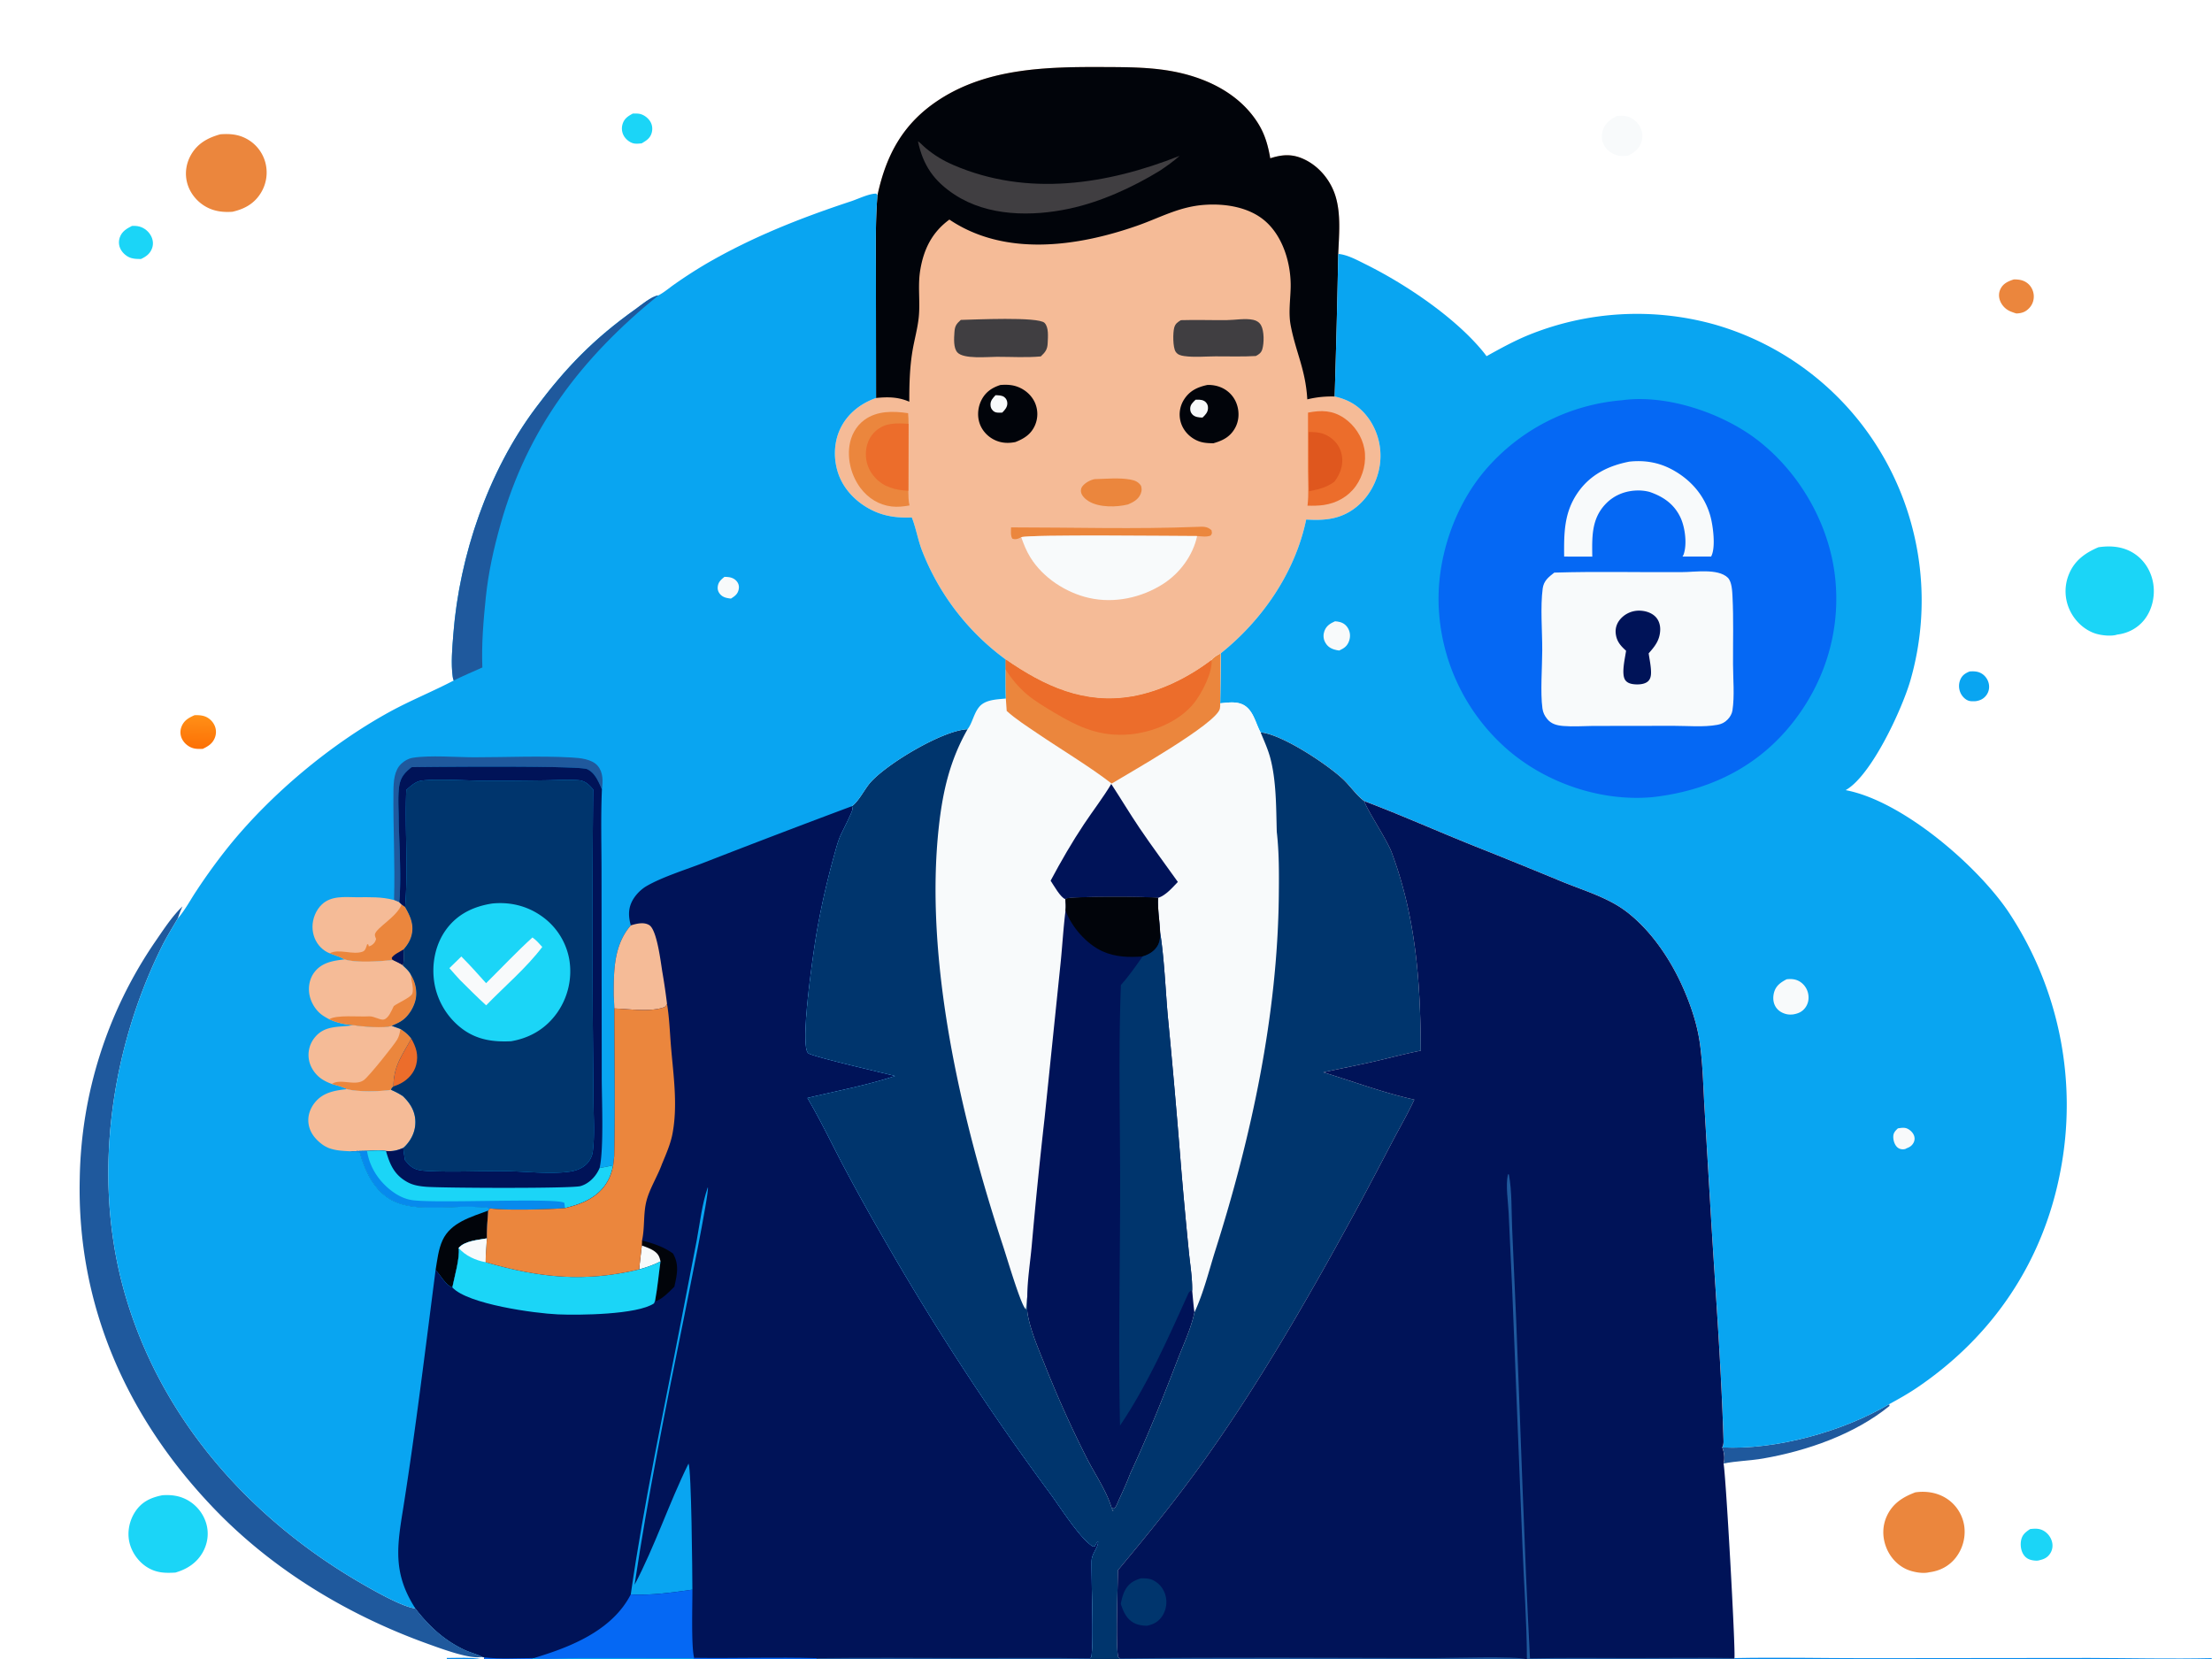
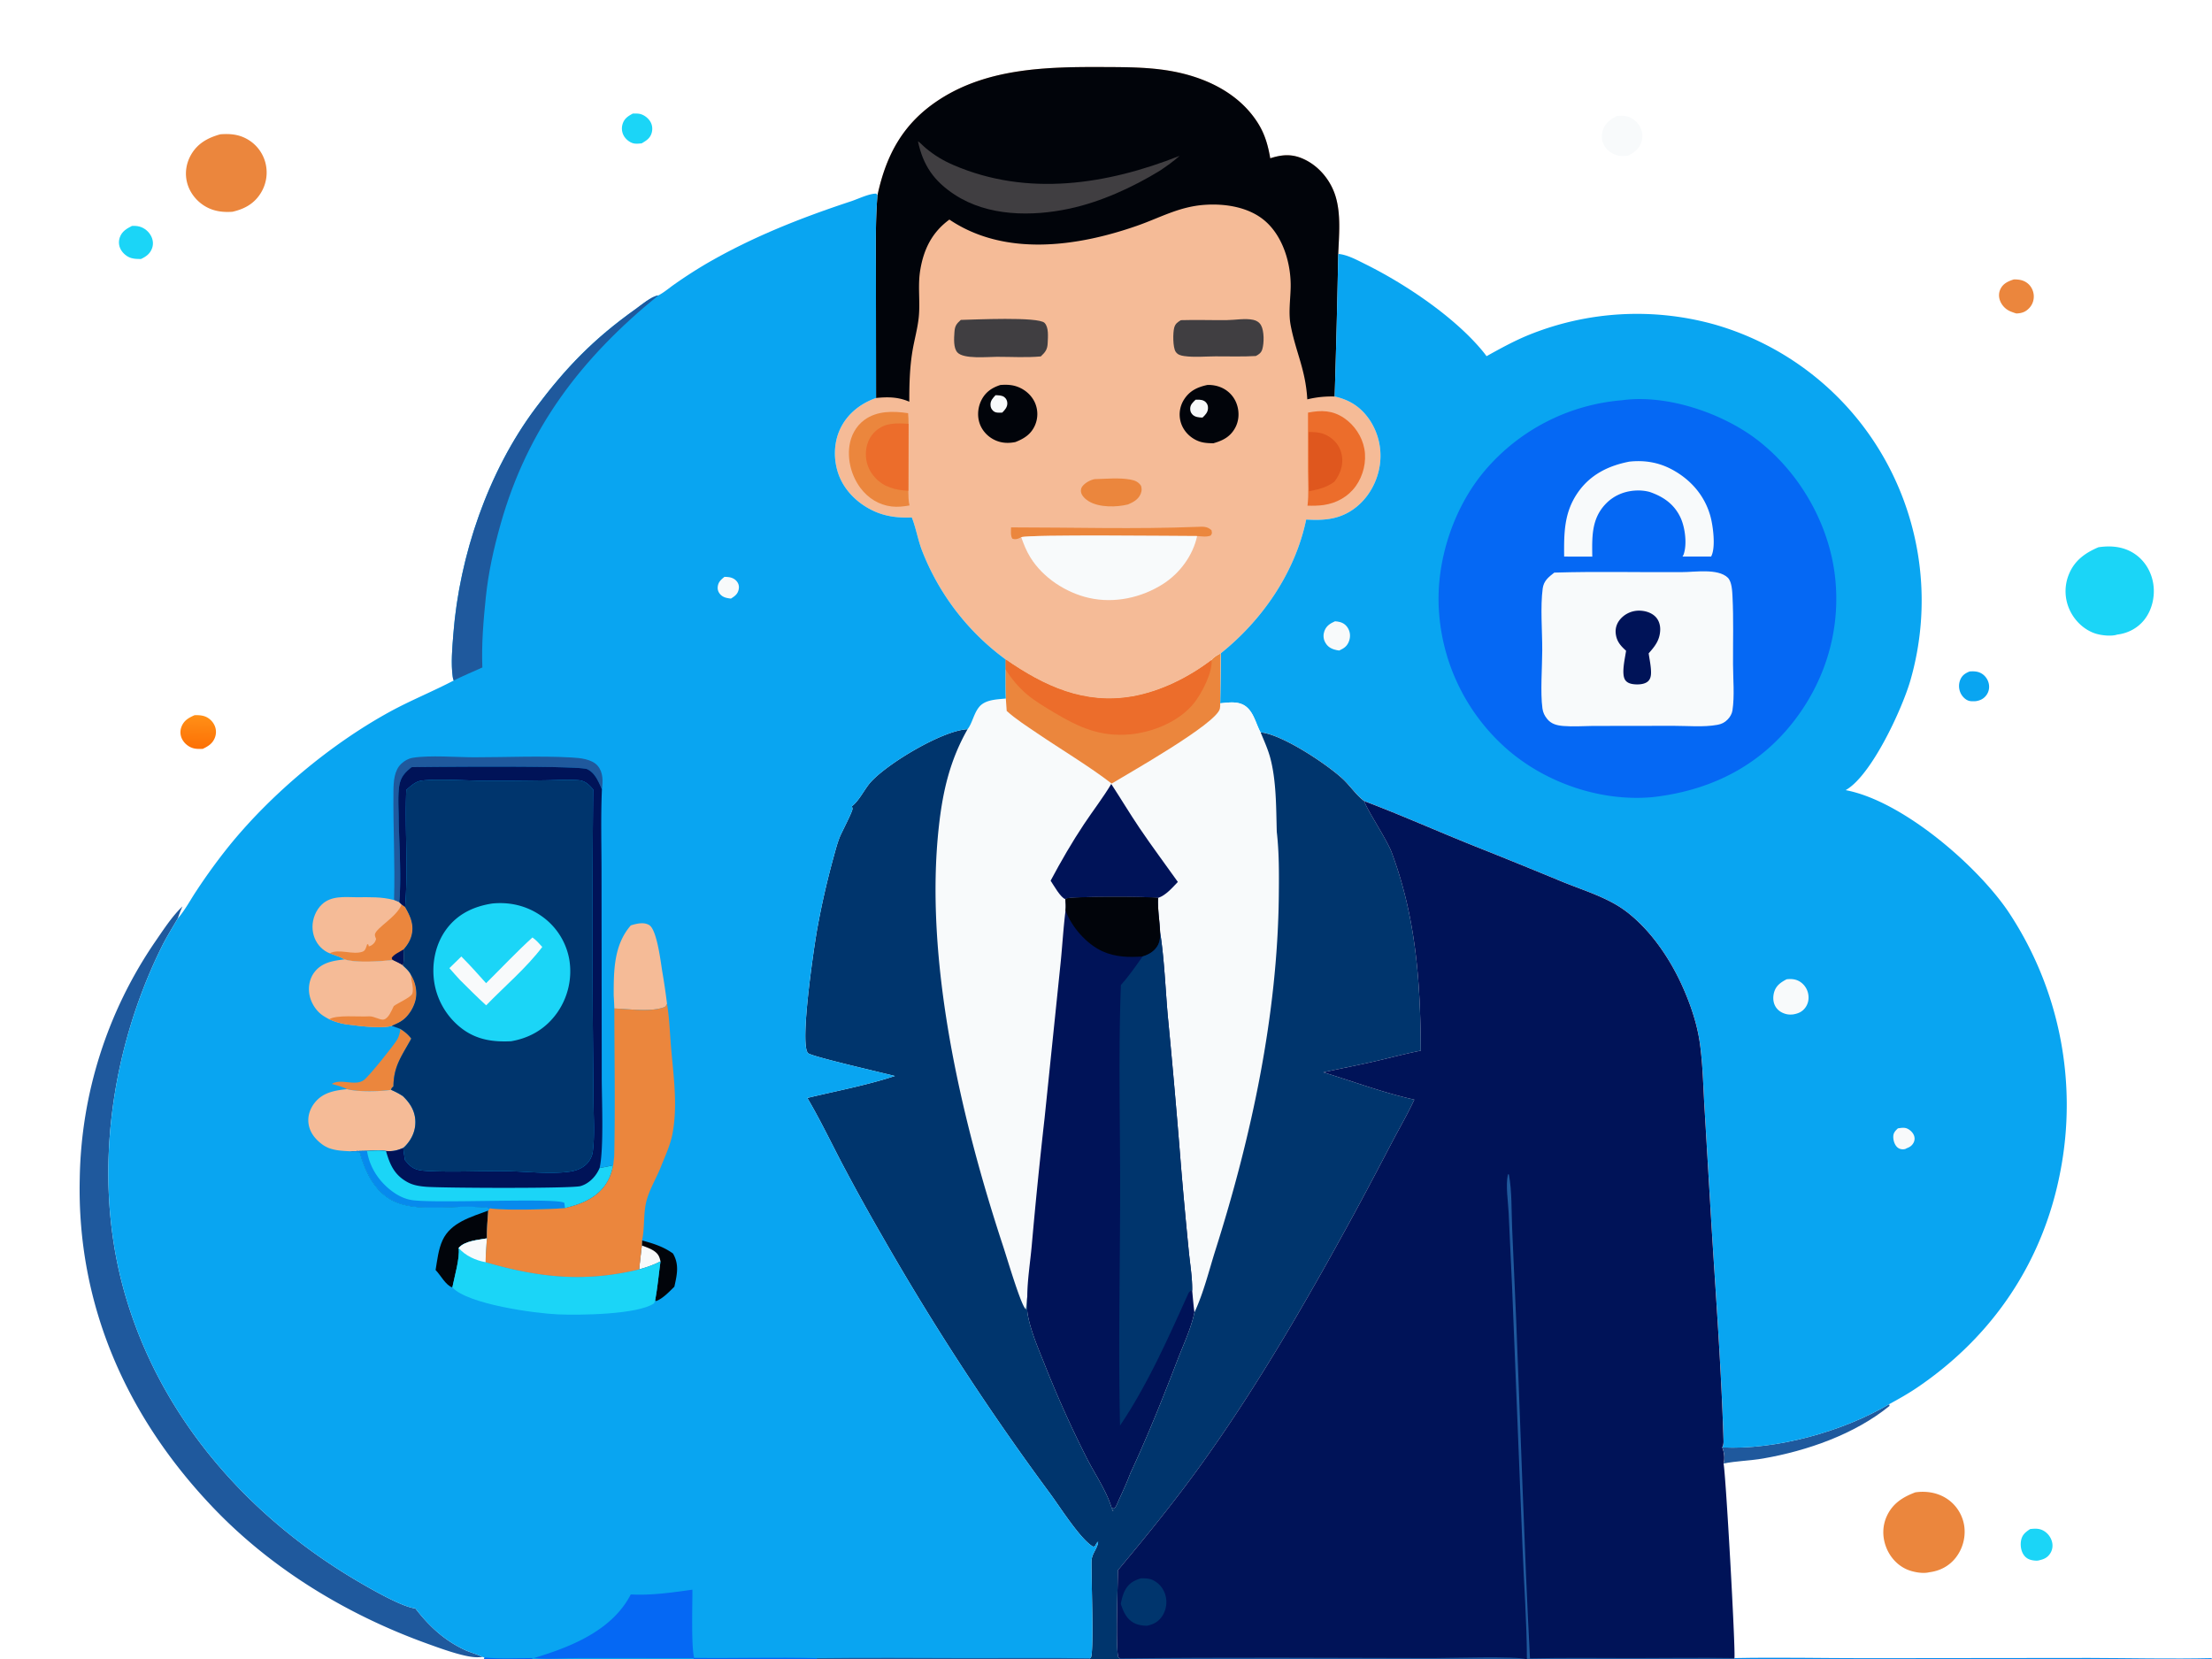
<svg xmlns="http://www.w3.org/2000/svg" version="1.1" style="display: block;" viewBox="0 0 2048 1536" width="1365" height="1024">
  <defs>
    <linearGradient id="Gradient1" gradientUnits="userSpaceOnUse" x1="182.584" y1="690.988" x2="183.391" y2="663.863">
      <stop class="stop0" offset="0" stop-opacity="1" stop-color="rgb(253,114,6)" />
      <stop class="stop1" offset="1" stop-opacity="1" stop-color="rgb(255,142,22)" />
    </linearGradient>
  </defs>
-   <path transform="translate(0,0)" fill="rgb(7,138,237)" d="M 413.615 1534.85 C 424.1 1534.86 435.72 1534.01 446.039 1536 L 413.837 1536 L 413.615 1534.85 z" />
  <path transform="translate(0,0)" fill="rgb(7,138,237)" d="M 1605.83 1534.96 C 1646.34 1534.17 1686.99 1535.07 1727.52 1535.07 L 1934.49 1534.85 C 1972.25 1534.95 2010.01 1535.86 2047.76 1535.03 L 2047.75 1536 L 1605.87 1536 L 1605.83 1534.96 z" />
  <path transform="translate(0,0)" fill="rgb(27,213,247)" d="M 585.9 104.971 C 587.741 104.933 589.681 104.87 591.512 105.118 C 595.719 105.689 599.9 108.784 602.073 112.364 C 604.009 115.553 604.367 119.399 603.329 122.958 C 601.872 127.953 598.265 130.08 594.079 132.54 C 591.639 132.766 588.8 133.114 586.405 132.515 C 582.86 131.629 579.316 128.662 577.548 125.515 A 13.867 13.867 0 0 1 576.483 114.498 C 578.071 109.511 581.546 107.266 585.9 104.971 z" />
  <path transform="translate(0,0)" fill="rgb(9,165,241)" d="M 1823.58 621.498 C 1827.31 621.25 1830.81 621.277 1834.19 623.114 C 1837.82 625.091 1840.47 628.746 1841.33 632.787 C 1842.13 636.535 1841.37 640.385 1839.08 643.475 C 1836.53 646.923 1833.3 648.386 1829.17 649.016 C 1827.15 649.078 1824.87 649.24 1822.91 648.652 C 1819.47 647.617 1816.5 644.387 1815.09 641.168 A 15.402 15.402 0 0 1 1815.03 628.933 C 1816.8 624.907 1819.65 623.096 1823.58 621.498 z" />
  <path transform="translate(0,0)" fill="rgb(27,213,247)" d="M 1879.63 1415.5 C 1884.11 1415.03 1887.86 1414.74 1891.95 1417 A 16.69 16.69 0 0 1 1899.88 1427.3 C 1900.82 1431.01 1900.28 1434.82 1898.21 1438.05 C 1895.72 1441.9 1892.57 1443.39 1888.23 1444.36 C 1886.65 1444.91 1884.89 1444.81 1883.24 1444.61 C 1879.13 1444.13 1875.92 1442.75 1873.57 1439.26 C 1871 1435.44 1870.34 1429.9 1871.36 1425.46 C 1872.51 1420.43 1875.61 1418.18 1879.63 1415.5 z" />
  <path transform="translate(0,0)" fill="rgb(27,213,247)" d="M 122.167 208.991 C 124.626 208.879 126.987 208.953 129.37 209.643 C 133.801 210.925 137.671 214.15 139.817 218.211 C 141.651 221.682 142.156 225.617 140.896 229.377 C 139.127 234.655 135.299 237.404 130.454 239.64 C 127.548 239.616 124.602 239.563 121.777 238.801 C 117.621 237.681 113.742 234.394 111.722 230.615 C 109.888 227.184 109.65 223.264 110.925 219.604 C 112.86 214.048 117.254 211.495 122.167 208.991 z" />
  <path transform="translate(0,0)" fill="rgb(235,134,61)" d="M 1864.58 258.499 C 1869.04 258.496 1873.05 259.013 1876.75 261.722 C 1880.33 264.348 1882.55 268.53 1882.94 272.932 C 1883.32 277.255 1881.97 281.549 1879.04 284.766 C 1875.52 288.632 1871.99 289.863 1866.87 290.047 C 1865.18 289.571 1863.49 288.963 1861.86 288.313 A 17.687 17.687 0 0 1 1851.77 278.245 C 1850.38 274.589 1850.47 270.743 1852.23 267.223 C 1854.78 262.133 1859.5 260.128 1864.58 258.499 z" />
  <path transform="translate(0,0)" fill="url(#Gradient1)" d="M 180.12 661.988 C 183.512 661.884 186.802 661.974 190.014 663.213 C 193.805 664.675 197.08 667.897 198.714 671.602 A 14.527 14.527 0 0 1 198.903 682.9 C 196.77 688.344 192.653 690.797 187.669 693.184 C 184.625 693.235 181.464 693.349 178.521 692.439 C 174.244 691.115 170.387 687.831 168.45 683.787 A 13.901 13.901 0 0 1 168.061 672.601 C 170.354 666.781 174.747 664.347 180.12 661.988 z" />
  <path transform="translate(0,0)" fill="rgb(248,250,251)" d="M 1497.16 107.166 C 1500.08 106.944 1503.05 106.691 1505.92 107.42 A 20.083 20.083 0 0 1 1518.22 116.826 A 18.053 18.053 0 0 1 1519.57 131.708 C 1517.39 138.057 1512.8 141.21 1507.1 144.028 C 1503.88 144.317 1500.8 144.539 1497.63 143.708 C 1492.47 142.357 1487.76 139.036 1485.17 134.34 C 1482.91 130.24 1482.51 125.496 1483.82 121.029 C 1485.93 113.878 1490.91 110.368 1497.16 107.166 z" />
  <path transform="translate(0,0)" fill="rgb(31,89,157)" d="M 1749.11 1299.88 L 1749.44 1301.49 C 1717.08 1327.82 1673.12 1343.07 1632.47 1350.16 C 1620.39 1352.26 1607.6 1352.41 1595.73 1354.86 C 1597.08 1350.38 1596.35 1344.12 1594.5 1339.91 C 1644.18 1342.44 1706.45 1325.18 1749.11 1299.88 z" />
-   <path transform="translate(0,0)" fill="rgb(27,213,247)" d="M 150.232 1384.21 C 158.218 1383.62 165.761 1384.52 172.915 1388.31 A 36.813 36.813 0 0 1 190.831 1409.94 C 193.555 1418.83 192.447 1428.24 188.051 1436.4 C 182.522 1446.66 173.31 1452.64 162.345 1455.8 C 152.917 1456.36 145.06 1456.14 136.743 1451.15 C 128.353 1446.11 121.983 1437.25 119.805 1427.72 C 117.63 1418.2 119.758 1407.78 125.059 1399.62 C 131.168 1390.23 139.571 1386.35 150.232 1384.21 z" />
  <path transform="translate(0,0)" fill="rgb(235,134,61)" d="M 203.992 124.152 C 213.18 123.45 221.481 124.208 229.581 129.037 A 35.339 35.339 0 0 1 245.859 151.004 A 36.03 36.03 0 0 1 241.28 178.828 C 235.102 188.597 226.228 193.343 215.241 195.879 C 206.738 196.462 198.748 195.601 191.148 191.486 C 182.724 186.925 176.094 179.001 173.448 169.755 C 170.871 160.751 172.222 151.211 176.872 143.11 C 182.983 132.464 192.525 127.333 203.992 124.152 z" />
  <path transform="translate(0,0)" fill="rgb(235,134,61)" d="M 1773.37 1381.5 C 1784.21 1379.95 1795.4 1382 1804.29 1388.63 A 36.77 36.77 0 0 1 1818.69 1413.23 A 39.071 39.071 0 0 1 1810.79 1441.95 C 1804.65 1449.81 1796.04 1454.29 1786.25 1455.5 C 1780.27 1457.05 1771.1 1455.33 1765.48 1452.87 C 1756.44 1448.92 1749.56 1441.06 1746.15 1431.88 C 1742.7 1422.6 1742.78 1412.56 1746.92 1403.53 C 1752.29 1391.82 1761.73 1385.85 1773.37 1381.5 z" />
  <path transform="translate(0,0)" fill="rgb(27,213,247)" d="M 1942.83 506.499 C 1955.33 504.602 1967.77 506.038 1978.09 513.813 C 1986.73 520.317 1992.21 530.308 1993.71 540.949 C 1995.29 552.224 1992.5 564.523 1985.41 573.53 C 1979.18 581.445 1970.15 586.153 1960.23 587.356 C 1954.58 589.259 1944.48 588.054 1938.87 585.979 C 1928.64 582.193 1920.33 573.838 1915.95 563.923 A 41.226 41.226 0 0 1 1915.29 532.08 C 1920.42 518.992 1930.31 511.819 1942.83 506.499 z" />
  <path transform="translate(0,0)" fill="rgb(31,89,157)" d="M 168.952 839.002 C 167.227 842.68 165.872 846.478 164.487 850.292 C 159.657 858.717 154.34 867.085 150.019 875.772 C 102.562 971.178 85.953 1088.07 113.927 1191.56 C 146.246 1311.13 230.825 1406.5 336.979 1467.2 C 347.714 1473.34 372.849 1487.68 384.587 1489 C 397.222 1505.37 411.324 1518.55 430.254 1527.39 C 435.573 1529.87 441.628 1531.27 446.729 1533.95 C 444.993 1534.09 443.241 1534.23 441.497 1534.21 C 429.514 1534.06 407.849 1526.01 396.182 1521.82 C 322.096 1495.21 252.392 1453.18 197.813 1396.15 C 117.339 1312.06 70.986 1207.96 73.845 1090.64 A 398.993 398.993 0 0 1 143.235 872.321 C 150.942 861.162 159.145 848.347 168.952 839.002 z" />
  <path transform="translate(0,0)" fill="rgb(245,187,151)" d="M 812.408 180.662 C 820.551 142.708 836.498 113.477 870.007 91.819 C 915.097 62.676 969.993 61.642 1021.78 61.88 C 1045.07 61.987 1068.39 61.929 1091.26 66.992 C 1120.29 73.418 1148.2 87.791 1164.51 113.545 C 1171.12 123.981 1173.99 134.328 1176.07 146.362 C 1187.98 142.537 1197.43 142.179 1208.8 147.941 C 1222.04 154.653 1232.15 167.314 1236.49 181.437 C 1241.67 198.339 1239.74 217.427 1239.02 234.884 A 10912.2 10912.2 0 0 1 1235.71 366.917 C 1250.14 370.112 1260.81 377.259 1268.89 389.806 A 59.962 59.962 0 0 1 1276.73 434.711 C 1273.37 450.105 1264.25 464.237 1250.88 472.763 C 1237.86 481.059 1224.31 481.724 1209.35 480.835 C 1199.18 529.706 1168.89 573.817 1130.16 604.8 C 1127.23 606.267 1123.74 608.194 1121.75 610.876 C 1100.7 626.866 1074.9 639.853 1048.77 644.497 C 1003.9 652.471 966.646 635.038 930.898 610.236 A 226.723 226.723 0 0 1 853.572 509.334 C 849.887 499.639 848.192 489.234 844.479 479.565 L 844.213 478.89 C 832.327 479.393 820.921 478.23 809.933 473.376 C 795.192 466.863 782.36 454.952 776.641 439.697 C 771.539 426.089 771.686 410.032 777.95 396.825 C 784.592 382.824 796.758 373.388 811.11 368.295 L 810.989 257.478 C 811.008 231.898 810.305 206.167 812.408 180.662 z" />
  <path transform="translate(0,0)" fill="rgb(235,134,61)" d="M 1013.42 443.43 C 1024.11 443.174 1036.11 441.896 1046.65 443.838 C 1050.94 444.628 1053.99 445.95 1056.46 449.615 C 1057.19 452.409 1057.23 454.255 1056.13 456.98 C 1054.02 462.186 1049.36 464.738 1044.48 466.817 C 1033.85 469.537 1017.84 469.804 1008.15 463.995 C 1005.09 462.162 1001.32 458.87 1000.82 455.098 C 1000.58 453.302 1001.02 451.534 1002.12 450.092 C 1004.63 446.809 1009.46 444.186 1013.42 443.43 z" />
  <path transform="translate(0,0)" fill="rgb(235,134,61)" d="M 936.1 488.103 C 993.435 488.096 1051.36 489.869 1108.62 487.601 C 1113.86 487.394 1117.63 486.999 1121.66 490.715 C 1122.12 493.269 1122.5 493.404 1120.96 495.637 C 1117.17 497.227 1112.41 496.35 1108.37 496.118 C 1089.28 496.125 953.751 494.537 945.522 497.177 C 945.018 497.445 944.451 497.764 943.917 497.994 C 941.489 499.043 939.673 499.444 937.242 498.517 C 935.467 495.581 936.074 491.451 936.1 488.103 z" />
  <path transform="translate(0,0)" fill="rgb(1,4,10)" d="M 1117.82 356.241 C 1122.82 356.027 1128.1 357.12 1132.54 359.464 A 26.083 26.083 0 0 1 1145.34 374.826 C 1147.54 381.721 1147.1 389.444 1143.63 395.859 C 1139.11 404.224 1132.18 407.756 1123.37 410.218 C 1116.78 410.125 1111.5 409.754 1105.62 406.311 C 1099.13 402.519 1094.37 396.323 1092.76 388.949 A 25.742 25.742 0 0 1 1096.49 369.359 C 1101.62 361.477 1108.91 358.148 1117.82 356.241 z" />
  <path transform="translate(0,0)" fill="rgb(248,250,251)" d="M 1106.96 369.904 C 1107.32 369.885 1107.67 369.86 1108.03 369.847 C 1111.05 369.74 1114.47 370.001 1116.61 372.43 C 1118.02 374.034 1118.51 375.76 1118.43 377.869 C 1118.3 381.6 1115.92 384.024 1113.35 386.427 C 1110.09 386.365 1106.24 386.04 1103.9 383.452 C 1102.45 381.844 1101.93 380.227 1101.96 378.079 C 1102.01 374.403 1104.47 372.275 1106.96 369.904 z" />
  <path transform="translate(0,0)" fill="rgb(1,4,10)" d="M 926.27 356.249 C 931.814 355.834 937.056 355.983 942.286 357.979 C 949.347 360.673 955.357 365.991 958.353 373 A 26.052 26.052 0 0 1 958.412 393.191 C 954.806 401.77 948.286 405.902 940.067 409.097 C 933.762 410.339 927.726 410.151 921.745 407.539 C 914.945 404.57 909.418 398.859 906.997 391.807 C 904.562 384.715 905.386 376.527 908.854 369.905 C 912.661 362.637 918.633 358.644 926.27 356.249 z" />
  <path transform="translate(0,0)" fill="rgb(248,250,251)" d="M 921.745 365.712 C 924.471 365.839 927.607 365.736 929.872 367.482 C 931.7 368.891 932.615 370.932 932.642 373.202 C 932.685 376.852 930.345 379.348 927.961 381.806 C 925.075 381.927 921.675 382.325 919.425 380.106 C 917.739 378.445 917.153 376.963 917.065 374.646 C 916.918 370.78 919.242 368.343 921.745 365.712 z" />
  <path transform="translate(0,0)" fill="rgb(64,62,65)" d="M 1093.33 296.244 C 1107.4 295.825 1121.47 296.319 1135.54 296.202 C 1143.31 296.138 1152.92 294.291 1160.45 295.97 C 1163.57 296.663 1166.05 298.28 1167.61 301.109 C 1170.5 306.337 1170.44 317.743 1168.67 323.3 C 1167.64 326.54 1165.63 327.884 1162.75 329.419 C 1150.42 330.185 1137.77 329.681 1125.41 329.747 C 1116 329.797 1105.63 330.808 1096.34 329.465 C 1093.17 329.007 1090.34 328.26 1088.48 325.448 C 1085.82 321.419 1085.88 307.945 1087.15 303.229 C 1088.14 299.563 1090.19 298.133 1093.33 296.244 z" />
  <path transform="translate(0,0)" fill="rgb(64,62,65)" d="M 889.566 296.014 C 901.154 295.757 961.303 292.831 967.098 298.76 C 971.196 302.953 970.194 311.803 970.023 317.222 C 969.831 323.3 967.856 325.851 963.619 329.81 C 950.41 331.039 936.267 330.144 922.961 330.168 C 914.352 330.184 892.203 332.487 886.396 326.096 C 882.566 321.882 883.324 312.806 883.662 307.515 C 884.026 301.81 885.31 299.79 889.566 296.014 z" />
  <path transform="translate(0,0)" fill="rgb(236,109,43)" d="M 1211.03 381.837 C 1223.29 379.459 1233.63 379.609 1244.34 386.806 C 1253.96 393.275 1261.13 403.967 1263.21 415.396 C 1265.37 427.253 1262.2 440.274 1255.16 450.011 C 1248.08 459.789 1237.33 465.711 1225.46 467.39 C 1220.49 468.093 1215.56 468.116 1210.56 467.993 C 1211.87 457.521 1211.06 446.2 1211.03 435.645 L 1211.03 381.837 z" />
  <path transform="translate(0,0)" fill="rgb(223,87,30)" d="M 1211.64 399.806 C 1219.77 399.782 1225.96 400.429 1232.71 405.612 A 25.158 25.158 0 0 1 1242.54 422.733 C 1243.63 431.312 1240.52 439.252 1235.34 445.909 C 1227.91 451.291 1220.82 452.829 1212.01 454.645 L 1211.64 399.806 z" />
  <path transform="translate(0,0)" fill="rgb(235,134,61)" d="M 842.086 467.785 C 836.653 468.767 830.927 469.41 825.42 468.735 C 813.836 467.314 803.952 461.187 796.916 451.953 C 788.635 441.085 784.529 426.361 786.424 412.785 C 787.753 403.268 792.376 394.479 800.167 388.704 C 811.915 379.996 826.994 380.3 840.775 382.359 C 840.97 385.631 841.278 388.937 841.173 392.215 L 840.978 454.233 C 841.084 458.771 840.976 463.357 842.086 467.785 z" />
  <path transform="translate(0,0)" fill="rgb(236,109,43)" d="M 840.978 454.233 C 829.237 453.563 818.664 451.045 810.351 442.188 C 804.454 435.904 801.345 427.817 801.667 419.194 C 801.956 411.465 804.85 404.115 810.712 398.894 C 819.655 390.932 830.08 391.526 841.173 392.215 L 840.978 454.233 z" />
  <path transform="translate(0,0)" fill="rgb(248,250,251)" d="M 945.522 497.177 C 953.751 494.537 1089.28 496.125 1108.37 496.118 C 1104.51 514.097 1092.38 530.466 1077.08 540.321 C 1056.94 553.292 1031.53 558.76 1008.03 553.355 C 986.67 548.442 965.58 534.663 953.962 515.867 C 950.326 509.983 947.784 503.687 945.522 497.177 z" />
  <path transform="translate(0,0)" fill="rgb(1,4,10)" d="M 812.408 180.662 C 820.551 142.708 836.498 113.477 870.007 91.819 C 915.097 62.676 969.993 61.642 1021.78 61.88 C 1045.07 61.987 1068.39 61.929 1091.26 66.992 C 1120.29 73.418 1148.2 87.791 1164.51 113.545 C 1171.12 123.981 1173.99 134.328 1176.07 146.362 C 1187.98 142.537 1197.43 142.179 1208.8 147.941 C 1222.04 154.653 1232.15 167.314 1236.49 181.437 C 1241.67 198.339 1239.74 217.427 1239.02 234.884 A 10912.2 10912.2 0 0 1 1235.71 366.917 C 1226.91 366.704 1218.92 367.501 1210.37 369.565 C 1208.79 341.965 1199.85 326.295 1195.02 301.217 C 1192.84 289.871 1194.66 277.95 1194.97 266.495 C 1195.55 244.834 1188.32 219.366 1171.55 204.646 C 1156.58 191.511 1134.41 188.103 1115.17 189.477 C 1091.5 191.168 1074.24 201.339 1052.67 208.87 C 997.263 228.208 930.336 237.696 879.012 203.114 C 862.948 214.816 855.137 230.669 851.982 250.104 C 849.651 264.462 852.01 278.398 850.717 292.626 C 849.728 303.512 846.503 314.438 844.739 325.255 C 842.237 340.595 841.842 356.23 841.88 371.74 C 831.63 367.276 822.097 367.198 811.11 368.295 L 810.989 257.478 C 811.008 231.898 810.305 206.167 812.408 180.662 z" />
  <path transform="translate(0,0)" fill="rgb(64,62,65)" d="M 849.898 130.602 C 852.431 132.296 854.79 135.039 857.193 137.017 C 865.46 143.823 872.967 148.379 882.806 152.631 C 951.173 182.177 1024.86 170.74 1092.13 144.117 C 1086.42 149.297 1080.25 153.538 1073.89 157.863 C 1048.69 173.247 1019.26 186.743 990.277 192.957 C 955.29 200.458 914.672 200.197 883.908 180.062 C 864.681 167.478 854.594 152.918 849.898 130.602 z" />
  <path transform="translate(0,0)" fill="rgb(9,165,241)" d="M 1239.02 234.884 C 1247.5 235.625 1256.38 240.552 1263.97 244.306 C 1300.83 262.537 1346.24 292.94 1372.58 324.729 A 90.478 90.478 0 0 1 1376.33 329.594 C 1389.15 322.455 1401.79 315.488 1415.38 309.935 A 267.035 267.035 0 0 1 1587.89 300.375 A 264.07 264.07 0 0 1 1745.28 425.444 A 267.546 267.546 0 0 1 1768.75 629.817 C 1761.17 656.027 1732.72 718.021 1708.8 731.368 C 1760.98 741.198 1829.79 800.359 1859.22 843.583 A 322.989 322.989 0 0 1 1907.42 1085.34 C 1891.36 1168.37 1844.92 1237.22 1774.84 1284.63 C 1766.57 1290.23 1757.87 1295.09 1749.11 1299.88 C 1706.45 1325.18 1644.18 1342.44 1594.5 1339.91 C 1594.62 1339.66 1594.77 1339.41 1594.88 1339.15 C 1595.61 1337.41 1595.78 1335.66 1595.73 1333.8 C 1593.55 1261.14 1587.56 1186.25 1583.34 1113.43 L 1578.01 1023.63 C 1576.9 1004.48 1576.48 984.953 1573.85 965.941 C 1571.31 947.574 1564.98 929.152 1557.34 912.291 C 1545.66 886.498 1527.42 859.766 1504.39 842.806 C 1487.86 830.634 1465.35 823.936 1446.39 816.187 A 6086.53 6086.53 0 0 0 1364.27 782.842 C 1330.5 769.31 1297.15 754.411 1263.15 741.547 C 1255.75 736.155 1249.89 727.188 1243.05 720.868 C 1228.23 707.189 1186.84 679.618 1167.17 677.938 C 1162.84 670.233 1161 659.72 1153.64 653.987 C 1146.79 648.656 1137.68 650.207 1129.72 651 L 1130.16 604.8 C 1168.89 573.817 1199.18 529.706 1209.35 480.835 C 1224.31 481.724 1237.86 481.059 1250.88 472.763 C 1264.25 464.237 1273.37 450.105 1276.73 434.711 A 59.962 59.962 0 0 0 1268.89 389.806 C 1260.81 377.259 1250.14 370.112 1235.71 366.917 A 10912.2 10912.2 0 0 0 1239.02 234.884 z" />
  <path transform="translate(0,0)" fill="rgb(248,250,251)" d="M 1757.21 1044.5 C 1760.23 1044.08 1763.3 1043.45 1766.14 1044.88 C 1768.88 1046.25 1771.34 1048.71 1772.28 1051.67 A 8.101 8.101 0 0 1 1771.62 1057.93 C 1770.12 1060.65 1768.08 1061.94 1765.24 1062.96 C 1764.16 1063.68 1763.4 1063.83 1762.1 1063.89 C 1760.02 1063.98 1758 1063.34 1756.48 1061.88 C 1754.01 1059.5 1752.85 1055.49 1752.91 1052.13 C 1752.98 1048.62 1754.78 1046.78 1757.21 1044.5 z" />
  <path transform="translate(0,0)" fill="rgb(248,250,251)" d="M 1236.02 575.038 C 1237.5 575.1 1238.95 575.337 1240.39 575.698 C 1243.93 576.588 1246.59 578.704 1248.32 581.936 C 1250.2 585.443 1250.38 589.428 1249.09 593.162 C 1247.38 598.069 1244.48 600.011 1239.93 602.118 C 1238.38 601.954 1236.89 601.612 1235.4 601.176 C 1231.35 599.991 1228.43 597.727 1226.59 593.856 C 1225.11 590.748 1225.05 587.189 1226.25 583.979 C 1228.06 579.178 1231.55 577.058 1236.02 575.038 z" />
  <path transform="translate(0,0)" fill="rgb(248,250,251)" d="M 1654.12 906.496 C 1658.56 905.957 1662.82 906.309 1666.67 908.817 A 17.217 17.217 0 0 1 1674.09 919.772 C 1675.02 924.207 1674.26 928.87 1671.59 932.574 C 1668.66 936.639 1664.96 938.203 1660.17 939.013 C 1657.84 939.239 1655.8 939.239 1653.51 938.634 C 1649.16 937.482 1645.5 935.027 1643.42 930.938 C 1641.35 926.888 1641.42 921.848 1642.86 917.613 C 1644.77 911.97 1649.16 909.134 1654.12 906.496 z" />
  <path transform="translate(0,0)" fill="rgb(5,104,244)" d="M 1501.61 370.406 C 1501.97 370.356 1502.33 370.301 1502.69 370.255 C 1544.33 364.859 1596.27 382.755 1628.76 408.446 C 1666.78 438.509 1693.36 485.108 1698.94 533.363 C 1704.64 582.691 1690 630.975 1659.2 669.631 C 1626.52 710.655 1581.71 731.983 1530.23 737.834 L 1529.59 737.892 C 1482.98 742.013 1433.38 725.438 1397.64 695.411 A 185.812 185.812 0 0 1 1332.41 567.548 C 1328.68 521.484 1345.06 470.44 1375 435.254 A 186.36 186.36 0 0 1 1501.61 370.406 z" />
  <path transform="translate(0,0)" fill="rgb(248,250,251)" d="M 1508.53 427.217 C 1522.67 425.701 1535.81 427.877 1548.33 434.668 C 1565.33 443.883 1578.03 458.376 1583.42 477.101 C 1585.97 485.956 1588.82 506.914 1584.23 515.108 L 1557.77 515.111 C 1558.06 514.593 1558.57 513.764 1558.79 513.156 C 1562.2 503.575 1560.1 487.81 1555.83 478.839 C 1549.95 466.489 1540.06 459.689 1527.46 455.318 A 39.628 39.628 0 0 0 1516.52 453.929 C 1505.42 454.013 1494.95 457.939 1487.1 465.893 C 1473.29 479.88 1474.04 496.921 1474.22 515.174 L 1448.18 515.109 C 1447.99 493.825 1447.98 474.759 1460.46 456.412 C 1472.01 439.436 1488.81 431.052 1508.53 427.217 z" />
  <path transform="translate(0,0)" fill="rgb(248,250,251)" d="M 1557.47 529.5 C 1569.25 529.525 1590.43 525.879 1599.61 534.577 C 1603.5 538.264 1603.8 547.202 1604.06 552.284 C 1605.09 572.977 1604.45 594.057 1604.54 614.809 C 1604.59 628.547 1606.06 644.075 1604 657.655 C 1603.52 660.794 1601.73 663.713 1599.55 665.968 C 1596.81 668.8 1593.9 670.207 1590.04 670.91 C 1577.33 673.231 1562.53 671.823 1549.52 671.83 L 1474.5 671.934 C 1465.61 672.035 1456.22 672.728 1447.38 671.977 C 1441.53 671.479 1436.29 670.218 1432.44 665.442 C 1430.05 662.479 1428.62 659.562 1428.09 655.786 C 1426.03 641.052 1427.86 617.57 1427.9 601.756 C 1427.94 583.979 1426.04 561.817 1428.32 544.684 C 1429.27 537.552 1433.75 534.089 1439.06 529.962 C 1478.43 528.739 1518.06 529.802 1557.47 529.5 z" />
  <path transform="translate(0,0)" fill="rgb(0,19,88)" d="M 1505.51 602.3 C 1500.26 597.581 1496.56 593.339 1495.9 585.9 C 1495.44 580.713 1497.36 575.963 1500.94 572.226 A 22.927 22.927 0 0 1 1517.31 565.184 C 1522.63 565.136 1528.55 566.78 1532.46 570.542 C 1535.85 573.81 1537.27 578.504 1537.11 583.138 C 1536.77 592.44 1532.35 598.044 1526.43 604.731 C 1527.24 610.435 1528.64 616.73 1528.62 622.468 C 1528.62 625.438 1528.11 628.557 1525.79 630.642 C 1522.64 633.467 1517.01 633.725 1513.03 633.347 C 1509.93 633.051 1506.66 632.189 1504.77 629.496 C 1500.85 623.893 1504.61 609.006 1505.51 602.3 z" />
  <path transform="translate(0,0)" fill="rgb(248,250,251)" d="M 1130.16 604.8 L 1129.72 651 C 1137.68 650.207 1146.79 648.656 1153.64 653.987 C 1161 659.72 1162.84 670.233 1167.17 677.938 C 1186.84 679.618 1228.23 707.189 1243.05 720.868 C 1249.89 727.188 1255.75 736.155 1263.15 741.547 C 1297.15 754.411 1330.5 769.31 1364.27 782.842 A 6086.53 6086.53 0 0 1 1446.39 816.187 C 1465.35 823.936 1487.86 830.634 1504.39 842.806 C 1527.42 859.766 1545.66 886.498 1557.34 912.291 C 1564.98 929.152 1571.31 947.574 1573.85 965.941 C 1576.48 984.953 1576.9 1004.48 1578.01 1023.63 L 1583.34 1113.43 C 1587.56 1186.25 1593.55 1261.14 1595.73 1333.8 C 1595.78 1335.66 1595.61 1337.41 1594.88 1339.15 C 1594.77 1339.41 1594.62 1339.66 1594.5 1339.91 C 1596.35 1344.12 1597.08 1350.38 1595.73 1354.86 C 1597.63 1360.93 1607 1527.55 1605.83 1534.96 L 1605.87 1536 L 1512 1536 L 1413.7 1536 L 1413.24 1536 L 1037.1 1536 L 1008.99 1536 L 1009.16 1535.19 C 1009.42 1534.96 1009.72 1534.75 1009.96 1534.48 C 1012.95 1531.16 1010.25 1457.13 1010.58 1445.21 C 1010.78 1438.02 1016.27 1433.54 1016.73 1427.24 C 1015.14 1428.23 1014.64 1429.85 1013.75 1431.47 L 1011.99 1431.76 C 1000.34 1425.04 981.771 1395.63 972.633 1383.18 A 2421.73 2421.73 0 0 1 816.135 1143.13 A 1938.97 1938.97 0 0 1 779.907 1077.58 C 769.138 1057 759.305 1036.42 747.478 1016.36 C 774.476 1009.84 802.118 1004.73 828.535 996.032 C 818.208 993.324 754.192 978.691 748.506 975.127 C 739.429 969.439 754.533 871.068 756.694 859.512 A 754.263 754.263 0 0 1 772.119 792.147 C 773.81 786.075 775.392 779.78 777.853 773.975 C 779.672 769.684 789.243 751.489 789.269 748.701 C 789.276 747.862 788.918 747.061 788.742 746.241 C 795.657 741.1 800.452 730.159 806.475 723.595 C 822.657 705.955 873.448 675.79 895.834 674.994 C 900.38 669.069 901.485 660.569 906.542 654.386 C 912.225 647.439 923.03 647.435 931.265 646.546 C 930.709 637.581 930.927 628.527 930.903 619.546 L 930.898 610.236 C 966.646 635.038 1003.9 652.471 1048.77 644.497 C 1074.9 639.853 1100.7 626.866 1121.75 610.876 C 1123.74 608.194 1127.23 606.267 1130.16 604.8 z" />
  <path transform="translate(0,0)" fill="rgb(0,19,88)" d="M 972.73 815.213 C 982.309 797.239 992.399 779.74 1003.69 762.781 C 1011.93 750.416 1021.25 738.371 1028.86 725.67 C 1037.69 739.129 1045.95 752.976 1054.95 766.317 C 1066.4 783.285 1078.7 799.661 1090.53 816.366 C 1085.37 821.676 1079.43 828.815 1072.22 831.133 C 1066.57 829.838 991.572 829.586 987.154 831.778 C 986.878 831.915 986.64 832.12 986.383 832.291 C 981.973 831.003 975.457 819.249 972.73 815.213 z" />
  <path transform="translate(0,0)" fill="rgb(235,134,61)" d="M 1130.16 604.8 L 1129.72 651 C 1129.75 652.605 1129.79 654.292 1129.46 655.872 C 1126.52 669.833 1044.38 716.049 1029.24 725.293 C 1008.73 709.416 981.895 693.377 959.971 678.461 C 950.502 672.018 940.57 665.712 932.062 658.029 L 931.265 646.546 C 930.709 637.581 930.927 628.527 930.903 619.546 L 930.898 610.236 C 966.646 635.038 1003.9 652.471 1048.77 644.497 C 1074.9 639.853 1100.7 626.866 1121.75 610.876 C 1123.74 608.194 1127.23 606.267 1130.16 604.8 z" />
  <path transform="translate(0,0)" fill="rgb(236,109,43)" d="M 930.898 610.236 C 966.646 635.038 1003.9 652.471 1048.77 644.497 C 1074.9 639.853 1100.7 626.866 1121.75 610.876 C 1122.91 622.237 1112.35 642.406 1105.15 651.202 C 1091.36 668.05 1067.16 677.895 1045.87 679.751 C 1018.45 682.141 998.623 673.097 975.758 659.388 C 967.309 654.321 958.519 649.193 950.96 642.845 C 942.898 636.076 936.637 628.33 930.903 619.546 L 930.898 610.236 z" />
  <path transform="translate(0,0)" fill="rgb(0,19,88)" d="M 986.383 832.291 C 986.64 832.12 986.878 831.915 987.154 831.778 C 991.572 829.586 1066.57 829.838 1072.22 831.133 C 1071.64 841.821 1073.69 852.196 1074.1 862.816 C 1078.02 888.082 1078.95 914.703 1081.19 940.237 A 7988.8 7988.8 0 0 1 1093.58 1081.43 A 5547.15 5547.15 0 0 0 1100.55 1157.32 C 1101.7 1169.43 1103.99 1182.56 1103.79 1194.67 C 1104.44 1201.41 1104.97 1208.19 1105.88 1214.9 C 1102.82 1229.78 1095.61 1244.88 1090.16 1259.07 C 1076.62 1294.31 1062.53 1329.6 1046.57 1363.83 C 1043.41 1372.21 1039.61 1380.56 1035.83 1388.68 C 1034.9 1390.67 1033.05 1395.98 1031.26 1396.63 L 1029.59 1395.55 L 1029.55 1397.18 L 1030.85 1398.28 L 1029.95 1398.65 C 1026.06 1382.75 1014.57 1366.02 1006.97 1351.34 A 1025.54 1025.54 0 0 1 966.956 1262.48 C 961.199 1248.04 954.663 1233.12 951.675 1217.8 C 950.726 1212.94 950.854 1207.67 950.82 1202.72 L 951.114 1200.17 C 951.193 1184.76 953.898 1168.25 955.266 1152.84 A 4755.52 4755.52 0 0 1 967.146 1035 L 981.927 891.792 C 983.59 875.488 984.494 859.078 986.533 842.817 C 986.925 839.215 986.696 835.876 986.383 832.291 z" />
  <path transform="translate(0,0)" fill="rgb(1,4,10)" d="M 986.383 832.291 C 986.64 832.12 986.878 831.915 987.154 831.778 C 991.572 829.586 1066.57 829.838 1072.22 831.133 C 1071.64 841.821 1073.69 852.196 1074.1 862.816 C 1074.29 868.935 1073.78 873.831 1069.42 878.631 C 1066.46 881.889 1062.11 884.193 1057.89 885.35 C 1045.09 886.3 1032.51 885.963 1020.65 880.531 C 1005.85 873.757 992.143 858.067 986.533 842.817 C 986.925 839.215 986.696 835.876 986.383 832.291 z" />
  <path transform="translate(0,0)" fill="rgb(0,53,109)" d="M 1074.1 862.816 C 1078.02 888.082 1078.95 914.703 1081.19 940.237 A 7988.8 7988.8 0 0 1 1093.58 1081.43 A 5547.15 5547.15 0 0 0 1100.55 1157.32 C 1101.7 1169.43 1103.99 1182.56 1103.79 1194.67 C 1101 1195.32 1100.6 1196.61 1099.5 1199.04 C 1081.01 1239.93 1062.15 1282.38 1036.99 1319.69 C 1035.34 1247.65 1037.02 1175.18 1037.09 1103.1 C 1037.15 1040.22 1035.41 974.321 1037.79 911.793 C 1045.27 903.409 1051.44 894.509 1057.89 885.35 C 1062.11 884.193 1066.46 881.889 1069.42 878.631 C 1073.78 873.831 1074.29 868.935 1074.1 862.816 z" />
  <path transform="translate(0,0)" fill="rgb(0,53,109)" d="M 788.742 746.241 C 795.657 741.1 800.452 730.159 806.475 723.595 C 822.657 705.955 873.448 675.79 895.834 674.994 C 879.676 703.409 873.023 731.648 869.374 763.976 C 855.319 888.46 889.876 1035.68 928.699 1153.49 C 932.463 1164.91 944.261 1204.96 949.052 1211.17 C 949.301 1211.49 949.568 1211.8 949.826 1212.12 L 950.82 1202.72 C 950.854 1207.67 950.726 1212.94 951.675 1217.8 C 954.663 1233.12 961.199 1248.04 966.956 1262.48 A 1025.54 1025.54 0 0 0 1006.97 1351.34 C 1014.57 1366.02 1026.06 1382.75 1029.95 1398.65 L 1030.85 1398.28 L 1029.55 1397.18 L 1029.59 1395.55 L 1031.26 1396.63 C 1033.05 1395.98 1034.9 1390.67 1035.83 1388.68 C 1039.61 1380.56 1043.41 1372.21 1046.57 1363.83 C 1062.53 1329.6 1076.62 1294.31 1090.16 1259.07 C 1095.61 1244.88 1102.82 1229.78 1105.88 1214.9 C 1114.37 1196.89 1119.4 1175.92 1125.44 1156.87 C 1158.75 1051.79 1182.88 939.443 1184 828.914 C 1184.2 809.381 1184.35 789.253 1182.11 769.85 C 1181.5 747.832 1181.76 722.39 1175.99 701.167 C 1173.82 693.223 1170.32 685.532 1167.17 677.938 C 1186.84 679.618 1228.23 707.189 1243.05 720.868 C 1249.89 727.188 1255.75 736.155 1263.15 741.547 C 1264.53 747.837 1283.9 776.808 1288.42 788.854 C 1310.9 848.756 1315.21 909.251 1315.44 972.577 C 1301.05 975.354 1286.86 979.246 1272.57 982.522 C 1256.84 986.128 1240.97 989.15 1225.21 992.629 C 1252.97 1001.15 1281.15 1011.68 1309.44 1017.92 C 1303.33 1031.14 1295.99 1043.72 1289.23 1056.6 C 1277.23 1079.5 1265.31 1102.36 1252.94 1125.07 C 1210.44 1203.06 1165.89 1280.48 1114.23 1352.84 C 1089.51 1387.48 1062.26 1420.94 1035.03 1453.65 C 1034.95 1467.48 1032.8 1525.06 1035.36 1534.02 L 1036.94 1535.28 L 1037.1 1536 L 1008.99 1536 L 1009.16 1535.19 C 1009.42 1534.96 1009.72 1534.75 1009.96 1534.48 C 1012.95 1531.16 1010.25 1457.13 1010.58 1445.21 C 1010.78 1438.02 1016.27 1433.54 1016.73 1427.24 C 1015.14 1428.23 1014.64 1429.85 1013.75 1431.47 L 1011.99 1431.76 C 1000.34 1425.04 981.771 1395.63 972.633 1383.18 A 2421.73 2421.73 0 0 1 816.135 1143.13 A 1938.97 1938.97 0 0 1 779.907 1077.58 C 769.138 1057 759.305 1036.42 747.478 1016.36 C 774.476 1009.84 802.118 1004.73 828.535 996.032 C 818.208 993.324 754.192 978.691 748.506 975.127 C 739.429 969.439 754.533 871.068 756.694 859.512 A 754.263 754.263 0 0 1 772.119 792.147 C 773.81 786.075 775.392 779.78 777.853 773.975 C 779.672 769.684 789.243 751.489 789.269 748.701 C 789.276 747.862 788.918 747.061 788.742 746.241 z" />
  <path transform="translate(0,0)" fill="rgb(0,19,88)" d="M 1263.15 741.547 C 1297.15 754.411 1330.5 769.31 1364.27 782.842 A 6086.53 6086.53 0 0 1 1446.39 816.187 C 1465.35 823.936 1487.86 830.634 1504.39 842.806 C 1527.42 859.766 1545.66 886.498 1557.34 912.291 C 1564.98 929.152 1571.31 947.574 1573.85 965.941 C 1576.48 984.953 1576.9 1004.48 1578.01 1023.63 L 1583.34 1113.43 C 1587.56 1186.25 1593.55 1261.14 1595.73 1333.8 C 1595.78 1335.66 1595.61 1337.41 1594.88 1339.15 C 1594.77 1339.41 1594.62 1339.66 1594.5 1339.91 C 1596.35 1344.12 1597.08 1350.38 1595.73 1354.86 C 1597.63 1360.93 1607 1527.55 1605.83 1534.96 L 1605.87 1536 L 1512 1536 L 1413.7 1536 L 1413.24 1536 L 1037.1 1536 L 1036.94 1535.28 L 1035.36 1534.02 C 1032.8 1525.06 1034.95 1467.48 1035.03 1453.65 C 1062.26 1420.94 1089.51 1387.48 1114.23 1352.84 C 1165.89 1280.48 1210.44 1203.06 1252.94 1125.07 C 1265.31 1102.36 1277.23 1079.5 1289.23 1056.6 C 1295.99 1043.72 1303.33 1031.14 1309.44 1017.92 C 1281.15 1011.68 1252.97 1001.15 1225.21 992.629 C 1240.97 989.15 1256.84 986.128 1272.57 982.522 C 1286.86 979.246 1301.05 975.354 1315.44 972.577 C 1315.21 909.251 1310.9 848.756 1288.42 788.854 C 1283.9 776.808 1264.53 747.837 1263.15 741.547 z" />
  <path transform="translate(0,0)" fill="rgb(31,89,157)" d="M 1036.94 1535.28 C 1133.47 1534.13 1230.15 1534.75 1326.7 1534.96 C 1340.86 1534.99 1404.79 1533 1413.24 1536 L 1037.1 1536 L 1036.94 1535.28 z" />
  <path transform="translate(0,0)" fill="rgb(31,89,157)" d="M 1413.7 1536 C 1413.66 1501.21 1410.87 1466.12 1409.58 1431.32 L 1399.97 1191.07 L 1396.81 1122.88 C 1396.3 1111.99 1393.88 1097.7 1396.09 1087.18 L 1397.01 1087.09 C 1399.92 1102.92 1399.34 1120.78 1400.03 1136.95 L 1403.78 1222.21 C 1408.04 1326.53 1411.11 1430.98 1416.53 1535.23 C 1448.32 1534.55 1480.2 1534.9 1512 1534.96 C 1543.25 1534.93 1574.59 1534.46 1605.83 1534.96 L 1605.87 1536 L 1512 1536 L 1413.7 1536 z" />
  <path transform="translate(0,0)" fill="rgb(0,53,109)" d="M 1056.43 1461.09 C 1060.27 1461.15 1064.04 1461.09 1067.57 1462.85 A 21.898 21.898 0 0 1 1078.9 1476.33 C 1080.77 1482.61 1079.98 1489.66 1076.54 1495.27 C 1072.87 1501.25 1068.49 1503.57 1061.93 1505.04 C 1057.98 1504.93 1054.19 1504.51 1050.59 1502.76 C 1043.06 1499.1 1040.08 1492.13 1037.67 1484.67 C 1038.58 1480.42 1039.51 1476.16 1041.57 1472.29 C 1044.99 1465.83 1049.73 1463.15 1056.43 1461.09 z" />
  <path transform="translate(0,0)" fill="rgb(9,165,241)" d="M 609.484 273.32 C 614.549 270.815 619.739 266.283 624.468 263.002 A 434.834 434.834 0 0 1 653.325 244.332 C 696.263 219.314 741.063 201.669 788.085 186.129 C 794.598 183.976 804.597 179.001 811.334 179.079 L 812.408 180.662 C 810.305 206.167 811.008 231.898 810.989 257.478 L 811.11 368.295 C 796.758 373.388 784.592 382.824 777.95 396.825 C 771.686 410.032 771.539 426.089 776.641 439.697 C 782.36 454.952 795.192 466.863 809.933 473.376 C 820.921 478.23 832.327 479.393 844.213 478.89 L 844.479 479.565 C 848.192 489.234 849.887 499.639 853.572 509.334 A 226.723 226.723 0 0 0 930.898 610.236 L 930.903 619.546 C 930.927 628.527 930.709 637.581 931.265 646.546 C 923.03 647.435 912.225 647.439 906.542 654.386 C 901.485 660.569 900.38 669.069 895.834 674.994 C 873.448 675.79 822.657 705.955 806.475 723.595 C 800.452 730.159 795.657 741.1 788.742 746.241 C 788.918 747.061 789.276 747.862 789.269 748.701 C 789.243 751.489 779.672 769.684 777.853 773.975 C 775.392 779.78 773.81 786.075 772.119 792.147 A 754.263 754.263 0 0 0 756.694 859.512 C 754.533 871.068 739.429 969.439 748.506 975.127 C 754.192 978.691 818.208 993.324 828.535 996.032 C 802.118 1004.73 774.476 1009.84 747.478 1016.36 C 759.305 1036.42 769.138 1057 779.907 1077.58 A 1938.97 1938.97 0 0 0 816.135 1143.13 A 2421.73 2421.73 0 0 0 972.633 1383.18 C 981.771 1395.63 1000.34 1425.04 1011.99 1431.76 L 1013.75 1431.47 C 1014.64 1429.85 1015.14 1428.23 1016.73 1427.24 C 1016.27 1433.54 1010.78 1438.02 1010.58 1445.21 C 1010.25 1457.13 1012.95 1531.16 1009.96 1534.48 C 1009.72 1534.75 1009.42 1534.96 1009.16 1535.19 L 1008.99 1536 L 756.163 1536 L 642.113 1536 L 492.983 1536 L 448.137 1536 L 448.585 1534.36 L 446.729 1533.95 C 441.628 1531.27 435.573 1529.87 430.254 1527.39 C 411.324 1518.55 397.222 1505.37 384.587 1489 C 372.849 1487.68 347.714 1473.34 336.979 1467.2 C 230.825 1406.5 146.246 1311.13 113.927 1191.56 C 85.953 1088.07 102.562 971.178 150.019 875.772 C 154.34 867.085 159.657 858.717 164.487 850.292 C 170.907 843.142 176.136 833.199 181.498 825.156 A 533.455 533.455 0 0 1 212.869 782.082 C 251.893 734.232 306.304 688.81 360.434 659.064 C 379.866 648.385 400.511 640.122 420.104 629.851 C 419.591 628.606 419.379 627.892 419.194 626.584 C 417.391 613.889 418.756 599.594 419.749 586.872 C 425.428 514.121 451.943 436.345 495.84 377.691 C 524.085 339.951 549.763 313.54 588.354 286.049 C 593.814 282.159 603.04 274.241 609.484 273.32 z" />
  <path transform="translate(0,0)" fill="rgb(248,250,251)" d="M 670.733 533.905 A 31.343 31.343 0 0 1 674.041 534.073 C 677.369 534.398 680.36 535.653 682.417 538.405 C 683.996 540.518 684.443 542.898 683.931 545.467 C 683.057 549.853 680.341 551.774 676.742 554.033 C 672.981 553.559 669.569 553.045 666.885 550.113 C 665.07 548.13 664.236 545.775 664.515 543.092 C 664.972 538.716 667.484 536.542 670.733 533.905 z" />
  <path transform="translate(0,0)" fill="rgb(1,4,10)" d="M 452.039 1120.64 C 451.445 1129.19 450.602 1137.79 450.828 1146.36 C 442.654 1147.87 430.224 1148.62 424.643 1155.28 C 425.974 1164.25 420.646 1182.32 418.811 1191.8 C 412.557 1189.74 407.914 1180.32 403.304 1175.67 C 404.823 1166.55 405.841 1156.6 409.724 1148.13 C 417.306 1131.57 436.364 1126.51 452.039 1120.64 z" />
  <path transform="translate(0,0)" fill="rgb(31,89,157)" d="M 364.833 833.144 C 365.865 799.542 363.891 765.845 364.277 732.249 C 364.377 723.549 364.865 713.122 371.656 706.826 C 374.606 704.091 378.193 702.051 382.178 701.412 C 398.025 698.87 422.242 700.934 439.193 700.944 C 468.878 700.961 499.284 699.477 528.886 701.119 C 536.748 701.556 548.149 702.496 553.492 708.974 C 558.6 715.165 558.236 723.153 557.3 730.593 C 554.219 723.754 550.942 715.177 543.544 711.913 C 535.929 708.554 400.28 709.753 381.037 710.102 C 374.071 715.605 370.45 720.105 369.403 729.155 C 368.38 738.002 368.99 747.271 369.111 756.176 C 369.44 780.326 371.765 811.661 369.641 835.131 L 364.833 833.144 z" />
-   <path transform="translate(0,0)" fill="rgb(245,187,151)" d="M 327.303 948.949 C 334.873 950.238 355.796 951.992 362.689 949.593 L 370.714 952.448 C 374.76 955.054 377.821 957.52 380.783 961.402 C 372.07 977.462 364.458 986.546 364.263 1005.71 C 362.797 1006.94 362.581 1007.02 362.087 1008.85 C 352.307 1010.43 330.985 1010.93 321.348 1008.2 C 317.09 1005.93 311.784 1004.78 307.154 1003.37 C 304.209 1002.35 301.092 1000.89 298.466 999.216 C 292.19 995.214 287.397 988.447 286.058 981.109 A 25.528 25.528 0 0 1 290.721 961.273 C 300.048 948.842 312.78 951.161 326.291 949.111 L 327.303 948.949 z" />
  <path transform="translate(0,0)" fill="rgb(235,134,61)" d="M 370.714 952.448 C 374.76 955.054 377.821 957.52 380.783 961.402 C 372.07 977.462 364.458 986.546 364.263 1005.71 C 362.797 1006.94 362.581 1007.02 362.087 1008.85 C 352.307 1010.43 330.985 1010.93 321.348 1008.2 C 317.09 1005.93 311.784 1004.78 307.154 1003.37 C 315.504 997.942 328.649 1005.84 336.917 999.801 C 341.607 996.373 364.775 967.452 367.744 962.306 C 369.567 959.145 370.229 956.025 370.714 952.448 z" />
  <path transform="translate(0,0)" fill="rgb(245,187,151)" d="M 330.471 830.538 C 342.109 830.51 353.517 829.996 364.833 833.144 L 369.641 835.131 L 371.814 837.22 L 375.051 839.621 C 379.972 848.057 383.71 856.39 380.887 866.395 C 379.559 871.101 376.926 875.193 373.691 878.807 C 373.743 883.568 374.325 889.122 373.024 893.684 C 369.972 891.763 366.759 890.257 363.51 888.71 C 351.485 889.868 330.408 891.524 318.956 888.078 C 315.185 885.592 309.516 884.14 305.262 882.429 C 302.225 881.341 299.386 879.33 297.099 877.09 C 292.006 872.104 289.36 865.059 289.326 857.986 C 289.289 850.401 292.556 842.27 298.13 837.081 C 306.946 828.875 319.372 830.462 330.471 830.538 z" />
  <path transform="translate(0,0)" fill="rgb(235,134,61)" d="M 371.814 837.22 L 375.051 839.621 C 379.972 848.057 383.71 856.39 380.887 866.395 C 379.559 871.101 376.926 875.193 373.691 878.807 C 373.743 883.568 374.325 889.122 373.024 893.684 C 369.972 891.763 366.759 890.257 363.51 888.71 C 351.485 889.868 330.408 891.524 318.956 888.078 C 315.185 885.592 309.516 884.14 305.262 882.429 C 313.806 877.87 326.765 884.237 335.751 880.912 C 338.576 879.867 338.996 876.581 339.99 873.955 L 341.047 874.33 L 341.421 876.048 C 342.34 875.774 343.233 875.536 344.044 875 C 346.342 873.481 347.564 871.755 348.201 869.131 C 347.755 867.987 346.839 866.06 347.128 864.794 C 348.536 858.609 367.465 848.764 371.814 837.22 z" />
  <path transform="translate(0,0)" fill="rgb(0,19,88)" d="M 363.51 888.71 L 362.622 886.888 C 363.907 883.798 370.639 880.781 373.691 878.807 C 373.743 883.568 374.325 889.122 373.024 893.684 C 369.972 891.763 366.759 890.257 363.51 888.71 z" />
  <path transform="translate(0,0)" fill="rgb(245,187,151)" d="M 321.348 1008.2 C 330.985 1010.93 352.307 1010.43 362.087 1008.85 C 365.986 1010.53 369.429 1012.31 372.983 1014.65 C 379.669 1021.05 384.298 1028.39 384.576 1037.9 C 384.83 1046.57 381.406 1054.27 375.556 1060.55 C 374.868 1061.29 374.159 1061.92 373.391 1062.57 C 367.846 1064.99 363.521 1066.01 357.367 1065.47 C 351.647 1064.53 345.58 1065.13 339.802 1065.36 A 1330.12 1330.12 0 0 0 324.357 1065.73 C 317.257 1065.38 310.522 1065.14 303.833 1062.51 C 302.077 1061.69 300.343 1060.81 298.767 1059.68 C 292.002 1054.81 286.619 1048.24 285.61 1039.71 C 284.806 1032.91 287.042 1026.38 291.194 1021.03 C 298.783 1011.25 309.755 1009.41 321.348 1008.2 z" />
  <path transform="translate(0,0)" fill="rgb(245,187,151)" d="M 318.956 888.078 C 330.408 891.524 351.485 889.868 363.51 888.71 C 366.759 890.257 369.972 891.763 373.024 893.684 C 375.981 896.524 379.001 899.032 380.675 902.854 C 384.638 908.947 386.398 917.744 384.908 924.905 C 383.305 932.618 378.048 941.124 371.297 945.356 C 368.618 947.035 365.573 948.302 362.689 949.593 C 355.796 951.992 334.873 950.238 327.303 948.949 C 318.933 948.299 312.536 946.909 304.804 943.487 A 61.604 61.604 0 0 1 299.327 940.324 C 292.842 936.128 288.053 928.612 286.57 921.089 C 285.144 913.853 286.538 905.968 291.03 900.028 C 297.955 890.872 308.363 889.286 318.956 888.078 z" />
  <path transform="translate(0,0)" fill="rgb(235,134,61)" d="M 380.675 902.854 C 384.638 908.947 386.398 917.744 384.908 924.905 C 383.305 932.618 378.048 941.124 371.297 945.356 C 368.618 947.035 365.573 948.302 362.689 949.593 C 355.796 951.992 334.873 950.238 327.303 948.949 C 318.933 948.299 312.536 946.909 304.804 943.487 C 311.508 939.184 332.618 941.419 341.643 940.8 C 346.256 940.484 352.299 944.658 355.462 943.727 C 359.944 942.408 362.675 935.118 364.565 931.322 C 368.583 928.304 379.324 923.755 381.467 920.271 C 382.876 917.981 382.017 911.752 381.374 909.101 C 380.976 907.458 380.647 906.068 380.649 904.365 C 380.65 903.861 380.666 903.357 380.675 902.854 z" />
  <path transform="translate(0,0)" fill="rgb(31,89,157)" d="M 420.104 629.851 C 419.591 628.606 419.379 627.892 419.194 626.584 C 417.391 613.889 418.756 599.594 419.749 586.872 C 425.428 514.121 451.943 436.345 495.84 377.691 C 524.085 339.951 549.763 313.54 588.354 286.049 C 593.814 282.159 603.04 274.241 609.484 273.32 C 538.324 331.133 488.438 396.276 463.398 485.367 C 457.093 507.801 452.167 529.714 449.781 552.918 C 447.596 574.168 445.705 596.424 446.601 617.79 C 437.794 621.781 428.743 625.525 420.104 629.851 z" />
  <path transform="translate(0,0)" fill="rgb(0,19,88)" d="M 381.037 710.102 C 400.28 709.753 535.929 708.554 543.544 711.913 C 550.942 715.177 554.219 723.754 557.3 730.593 C 556.127 757.366 556.993 784.459 556.938 811.268 L 557.137 995.978 C 557.062 1016.55 559.28 1063.09 555.141 1081.26 A 436.614 436.614 0 0 0 567.732 1078.71 C 565.446 1091.13 559.639 1100.83 549.067 1107.97 C 541.133 1113.33 532.356 1116.09 523.146 1118.35 C 508.44 1119.6 467.508 1120.61 453.652 1118.62 C 449.56 1117.27 444.073 1117.44 439.755 1117.22 C 416.059 1116.03 383.246 1122.53 362.055 1110.59 C 346.015 1101.55 337.661 1083.5 333.102 1066.46 L 330.87 1066.47 L 330.37 1064.76 L 330.508 1066.45 L 324.357 1065.73 A 1330.12 1330.12 0 0 1 339.802 1065.36 C 345.58 1065.13 351.647 1064.53 357.367 1065.47 C 363.521 1066.01 367.846 1064.99 373.391 1062.57 C 373.677 1066.38 374.338 1070.13 374.94 1073.89 A 144.993 144.993 0 0 0 377.449 1076.81 C 382.622 1082.63 387.641 1083.51 395.128 1083.93 C 419.124 1085.27 443.645 1083.82 467.716 1084.11 C 486.461 1084.33 509.231 1087.18 527.52 1084.58 C 533.057 1083.8 538.652 1081.74 542.77 1077.85 C 545.958 1074.84 548.262 1070.51 548.825 1066.15 C 550.776 1051.06 549.628 1035.08 549.482 1019.87 L 548.832 945.124 A 13348.1 13348.1 0 0 1 549.19 730.732 C 545.258 726.143 541.666 722.589 535.378 722.141 C 525.364 721.428 514.992 722.15 504.934 722.281 A 3920.19 3920.19 0 0 1 450.529 722.706 C 434.846 722.733 404.242 720.6 390.101 722.589 C 384.689 723.351 380.116 727.704 376.165 731.151 C 374.665 767.155 378.054 803.74 375.051 839.621 L 371.814 837.22 L 369.641 835.131 C 371.765 811.661 369.44 780.326 369.111 756.176 C 368.99 747.271 368.38 738.002 369.403 729.155 C 370.45 720.105 374.071 715.605 381.037 710.102 z" />
  <path transform="translate(0,0)" fill="rgb(27,213,247)" d="M 339.802 1065.36 C 345.58 1065.13 351.647 1064.53 357.367 1065.47 C 361.033 1078.28 365.182 1087.69 377.292 1094.32 C 382.718 1097.28 388.516 1098.1 394.617 1098.61 C 408.494 1099.75 529.054 1100.35 537.455 1097.97 C 544.734 1095.91 550.855 1089.93 554.187 1083.28 A 54.481 54.481 0 0 0 555.141 1081.26 A 436.614 436.614 0 0 0 567.732 1078.71 C 565.446 1091.13 559.639 1100.83 549.067 1107.97 C 541.133 1113.33 532.356 1116.09 523.146 1118.35 C 508.44 1119.6 467.508 1120.61 453.652 1118.62 C 449.56 1117.27 444.073 1117.44 439.755 1117.22 C 416.059 1116.03 383.246 1122.53 362.055 1110.59 C 346.015 1101.55 337.661 1083.5 333.102 1066.46 L 330.87 1066.47 L 330.37 1064.76 L 330.508 1066.45 L 324.357 1065.73 A 1330.12 1330.12 0 0 1 339.802 1065.36 z" />
  <path transform="translate(0,0)" fill="rgb(7,138,237)" d="M 324.357 1065.73 A 1330.12 1330.12 0 0 1 339.802 1065.36 C 342.184 1080.64 350.932 1093.9 363.373 1103 C 368.549 1106.79 374.325 1109.69 380.674 1110.81 C 401.174 1114.43 517.459 1108.41 522.519 1113.58 L 523.146 1118.35 C 508.44 1119.6 467.508 1120.61 453.652 1118.62 C 449.56 1117.27 444.073 1117.44 439.755 1117.22 C 416.059 1116.03 383.246 1122.53 362.055 1110.59 C 346.015 1101.55 337.661 1083.5 333.102 1066.46 L 330.87 1066.47 L 330.37 1064.76 L 330.508 1066.45 L 324.357 1065.73 z" />
  <path transform="translate(0,0)" fill="rgb(0,53,109)" d="M 376.165 731.151 C 380.116 727.704 384.689 723.351 390.101 722.589 C 404.242 720.6 434.846 722.733 450.529 722.706 A 3920.19 3920.19 0 0 0 504.934 722.281 C 514.992 722.15 525.364 721.428 535.378 722.141 C 541.666 722.589 545.258 726.143 549.19 730.732 A 13348.1 13348.1 0 0 0 548.832 945.124 L 549.482 1019.87 C 549.628 1035.08 550.776 1051.06 548.825 1066.15 C 548.262 1070.51 545.958 1074.84 542.77 1077.85 C 538.652 1081.74 533.057 1083.8 527.52 1084.58 C 509.231 1087.18 486.461 1084.33 467.716 1084.11 C 443.645 1083.82 419.124 1085.27 395.128 1083.93 C 387.641 1083.51 382.622 1082.63 377.449 1076.81 A 144.993 144.993 0 0 1 374.94 1073.89 C 374.338 1070.13 373.677 1066.38 373.391 1062.57 C 374.159 1061.92 374.868 1061.29 375.556 1060.55 C 381.406 1054.27 384.83 1046.57 384.576 1037.9 C 384.298 1028.39 379.669 1021.05 372.983 1014.65 C 369.429 1012.31 365.986 1010.53 362.087 1008.85 C 362.581 1007.02 362.797 1006.94 364.263 1005.71 C 364.458 986.546 372.07 977.462 380.783 961.402 C 377.821 957.52 374.76 955.054 370.714 952.448 L 362.689 949.593 C 365.573 948.302 368.618 947.035 371.297 945.356 C 378.048 941.124 383.305 932.618 384.908 924.905 C 386.398 917.744 384.638 908.947 380.675 902.854 C 379.001 899.032 375.981 896.524 373.024 893.684 C 374.325 889.122 373.743 883.568 373.691 878.807 C 376.926 875.193 379.559 871.101 380.887 866.395 C 383.71 856.39 379.972 848.057 375.051 839.621 C 378.054 803.74 374.665 767.155 376.165 731.151 z" />
-   <path transform="translate(0,0)" fill="rgb(236,109,43)" d="M 380.783 961.402 C 385.221 969.113 387.675 976.624 385.348 985.634 C 383.375 993.272 377.926 999.208 371.102 1002.86 C 368.918 1004.03 366.594 1004.89 364.263 1005.71 C 364.458 986.546 372.07 977.462 380.783 961.402 z" />
  <path transform="translate(0,0)" fill="rgb(27,213,247)" d="M 455.817 836.324 C 471.882 834.741 487.339 838.324 500.687 847.488 A 62.324 62.324 0 0 1 527.067 888.04 A 66.793 66.793 0 0 1 515.905 937.398 C 505.487 952.141 490.867 960.808 473.225 963.853 C 457.386 964.613 443.041 962.833 429.645 953.588 A 67 67 0 0 1 402.266 910.523 C 399.32 893.36 402.676 874.747 412.995 860.533 C 423.482 846.086 438.544 838.97 455.817 836.324 z" />
  <path transform="translate(0,0)" fill="rgb(248,250,251)" d="M 492.964 867.774 C 496.473 870.189 499.209 873.426 502.06 876.554 C 487.403 895.966 467.111 913.07 450.119 930.613 C 441.769 922.975 433.758 915.053 425.782 907.027 C 422.452 903.511 419.302 899.778 416.08 896.159 L 427.137 885.389 C 435.073 893.383 442.587 901.675 450.055 910.106 C 464.307 895.987 478.134 881.28 492.964 867.774 z" />
-   <path transform="translate(0,0)" fill="rgb(0,19,88)" d="M 584.061 856.592 C 582.034 849.429 581.501 842.612 584.547 835.648 C 587.244 829.484 592.863 823.534 598.652 820.177 C 613.602 811.509 636.12 804.662 652.645 798.155 A 10369.7 10369.7 0 0 1 788.742 746.241 C 788.918 747.061 789.276 747.862 789.269 748.701 C 789.243 751.489 779.672 769.684 777.853 773.975 C 775.392 779.78 773.81 786.075 772.119 792.147 A 754.263 754.263 0 0 0 756.694 859.512 C 754.533 871.068 739.429 969.439 748.506 975.127 C 754.192 978.691 818.208 993.324 828.535 996.032 C 802.118 1004.73 774.476 1009.84 747.478 1016.36 C 759.305 1036.42 769.138 1057 779.907 1077.58 A 1938.97 1938.97 0 0 0 816.135 1143.13 A 2421.73 2421.73 0 0 0 972.633 1383.18 C 981.771 1395.63 1000.34 1425.04 1011.99 1431.76 L 1013.75 1431.47 C 1014.64 1429.85 1015.14 1428.23 1016.73 1427.24 C 1016.27 1433.54 1010.78 1438.02 1010.58 1445.21 C 1010.25 1457.13 1012.95 1531.16 1009.96 1534.48 C 1009.72 1534.75 1009.42 1534.96 1009.16 1535.19 L 1008.99 1536 L 756.163 1536 L 642.113 1536 L 492.983 1536 L 448.137 1536 L 448.585 1534.36 L 446.729 1533.95 C 441.628 1531.27 435.573 1529.87 430.254 1527.39 C 411.324 1518.55 397.222 1505.37 384.587 1489 C 363.518 1456.34 367.588 1431.51 373.422 1395.58 C 384.956 1322.5 393.799 1249.05 403.304 1175.67 C 407.914 1180.32 412.557 1189.74 418.811 1191.8 C 420.646 1182.32 425.974 1164.25 424.643 1155.28 C 430.224 1148.62 442.654 1147.87 450.828 1146.36 C 450.602 1137.79 451.445 1129.19 452.039 1120.64 L 453.652 1118.62 C 467.508 1120.61 508.44 1119.6 523.146 1118.35 C 532.356 1116.09 541.133 1113.33 549.067 1107.97 C 559.639 1100.83 565.446 1091.13 567.732 1078.71 L 568.679 1070.28 C 569.662 1024.76 568.829 979.06 568.791 933.532 A 373.299 373.299 0 0 0 568.201 921.593 C 568.193 898.837 568.187 874.74 584.061 856.592 z" />
  <path transform="translate(0,0)" fill="rgb(5,104,244)" d="M 448.585 1534.36 C 463.086 1535.96 478.313 1534.97 492.911 1534.93 L 492.983 1536 L 448.137 1536 L 448.585 1534.36 z" />
  <path transform="translate(0,0)" fill="rgb(5,104,244)" d="M 642.698 1534.76 C 680.54 1535.28 718.544 1534.01 756.355 1535.04 L 756.163 1536 L 642.113 1536 L 642.265 1535 L 642.698 1534.76 z" />
  <path transform="translate(0,0)" fill="rgb(31,89,157)" d="M 756.355 1535.04 C 803.181 1534.43 850.068 1534.89 896.9 1534.96 C 934.293 1535.02 971.776 1534.56 1009.16 1535.19 L 1008.99 1536 L 756.163 1536 L 756.355 1535.04 z" />
  <path transform="translate(0,0)" fill="rgb(1,4,10)" d="M 594.442 1148.3 C 604.777 1151.06 614.315 1154.06 623.091 1160.38 C 629.049 1170.68 626.812 1180 624.373 1191.09 C 619.717 1195.69 613.833 1201.98 607.681 1204.36 L 606.537 1204.02 C 608.788 1192.05 609.845 1179.75 611.532 1167.68 C 605.023 1171.03 598.792 1173.15 591.765 1175.09 A 1272.34 1272.34 0 0 1 594.268 1152.95 L 594.442 1148.3 z" />
  <path transform="translate(0,0)" fill="rgb(248,250,251)" d="M 594.268 1152.95 C 599.685 1155.04 607.351 1157.3 610.067 1163 C 610.759 1164.45 611.191 1166.11 611.532 1167.68 C 605.023 1171.03 598.792 1173.15 591.765 1175.09 A 1272.34 1272.34 0 0 1 594.268 1152.95 z" />
  <path transform="translate(0,0)" fill="rgb(245,187,151)" d="M 584.061 856.592 C 589.265 854.977 596.069 853.244 601.07 856.304 C 608.388 860.782 611.749 890.984 613.301 900.123 A 578.201 578.201 0 0 1 617.568 929.21 C 616.395 931.449 616.372 931.921 613.853 932.742 C 601.414 936.792 582.065 933.975 568.791 933.532 A 373.299 373.299 0 0 0 568.201 921.593 C 568.193 898.837 568.187 874.74 584.061 856.592 z" />
  <path transform="translate(0,0)" fill="rgb(9,165,241)" d="M 584.001 1476.03 C 596.238 1390.73 614.578 1306.18 630.858 1221.59 L 645.042 1148.35 C 648.094 1131.93 649.853 1114.85 655.338 1099.02 C 657.172 1102.59 635.682 1206.77 633.216 1219.92 C 616.568 1301.84 599.917 1384.34 587.559 1467.02 C 606.555 1430.87 619.442 1391.47 637.499 1354.83 C 640.203 1360.75 641.008 1456.55 641.059 1471.63 C 622.365 1474.26 602.909 1477.08 584.001 1476.03 z" />
  <path transform="translate(0,0)" fill="rgb(5,104,244)" d="M 641.059 1471.63 C 641.168 1484.5 639.838 1524.27 642.698 1534.76 L 642.265 1535 L 642.113 1536 L 492.983 1536 L 492.911 1534.93 L 494.228 1534.99 A 604.322 604.322 0 0 0 503.612 1532.01 C 534.607 1522.05 568.308 1506.6 584.001 1476.03 C 602.909 1477.08 622.365 1474.26 641.059 1471.63 z" />
  <path transform="translate(0,0)" fill="rgb(9,165,241)" d="M 492.911 1534.93 L 494.228 1534.99 C 508.14 1536.28 523.167 1534.9 537.223 1534.92 L 642.265 1535 L 642.113 1536 L 492.983 1536 L 492.911 1534.93 z" />
  <path transform="translate(0,0)" fill="rgb(27,213,247)" d="M 424.643 1155.28 C 430.224 1148.62 442.654 1147.87 450.828 1146.36 C 450.302 1153.66 449.627 1161.12 449.652 1168.43 C 499.358 1182.75 540.85 1187.27 591.765 1175.09 C 598.792 1173.15 605.023 1171.03 611.532 1167.68 C 609.845 1179.75 608.788 1192.05 606.537 1204.02 L 605.518 1206.57 C 589.945 1217.08 536.085 1217.59 516.537 1216.74 C 495.179 1215.82 433.099 1207.35 418.811 1191.8 C 420.646 1182.32 425.974 1164.25 424.643 1155.28 z" />
  <path transform="translate(0,0)" fill="rgb(248,250,251)" d="M 424.643 1155.28 C 430.224 1148.62 442.654 1147.87 450.828 1146.36 C 450.302 1153.66 449.627 1161.12 449.652 1168.43 C 440.367 1166.81 430.884 1162.43 424.643 1155.28 z" />
  <path transform="translate(0,0)" fill="rgb(235,134,61)" d="M 617.568 929.21 C 619.717 942.047 620.144 955.354 621.214 968.339 C 623.427 995.164 627.706 1022.92 622.602 1049.65 C 620.785 1059.17 616.519 1068.76 612.827 1077.71 C 608.478 1089.66 600.688 1101.45 598.058 1113.72 C 595.63 1125.05 596.957 1136.96 594.442 1148.3 L 594.268 1152.95 A 1272.34 1272.34 0 0 0 591.765 1175.09 C 540.85 1187.27 499.358 1182.75 449.652 1168.43 C 449.627 1161.12 450.302 1153.66 450.828 1146.36 C 450.602 1137.79 451.445 1129.19 452.039 1120.64 L 453.652 1118.62 C 467.508 1120.61 508.44 1119.6 523.146 1118.35 C 532.356 1116.09 541.133 1113.33 549.067 1107.97 C 559.639 1100.83 565.446 1091.13 567.732 1078.71 L 568.679 1070.28 C 569.662 1024.76 568.829 979.06 568.791 933.532 C 582.065 933.975 601.414 936.792 613.853 932.742 C 616.372 931.921 616.395 931.449 617.568 929.21 z" />
</svg>